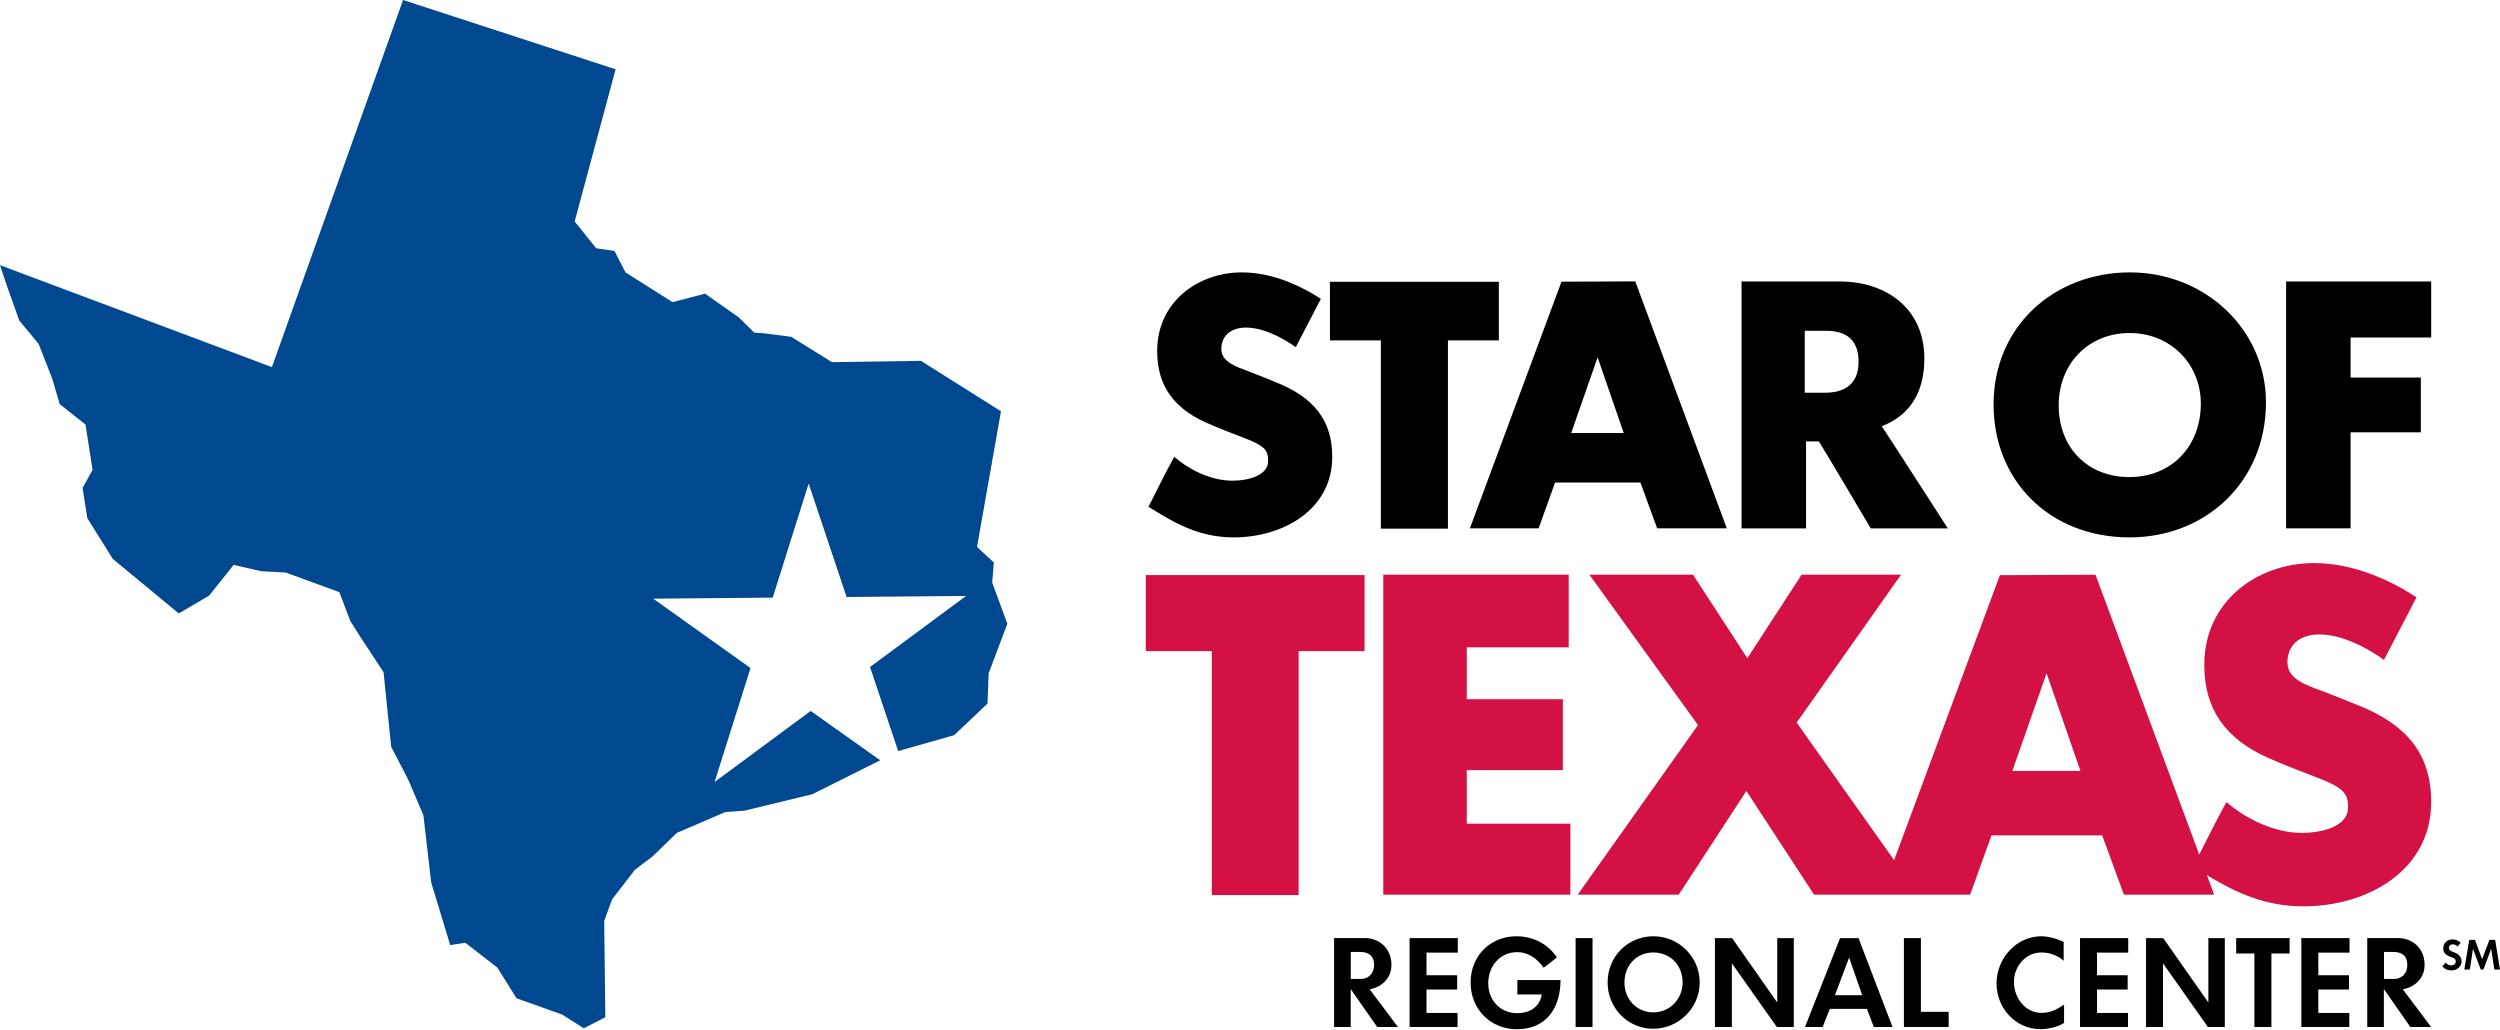
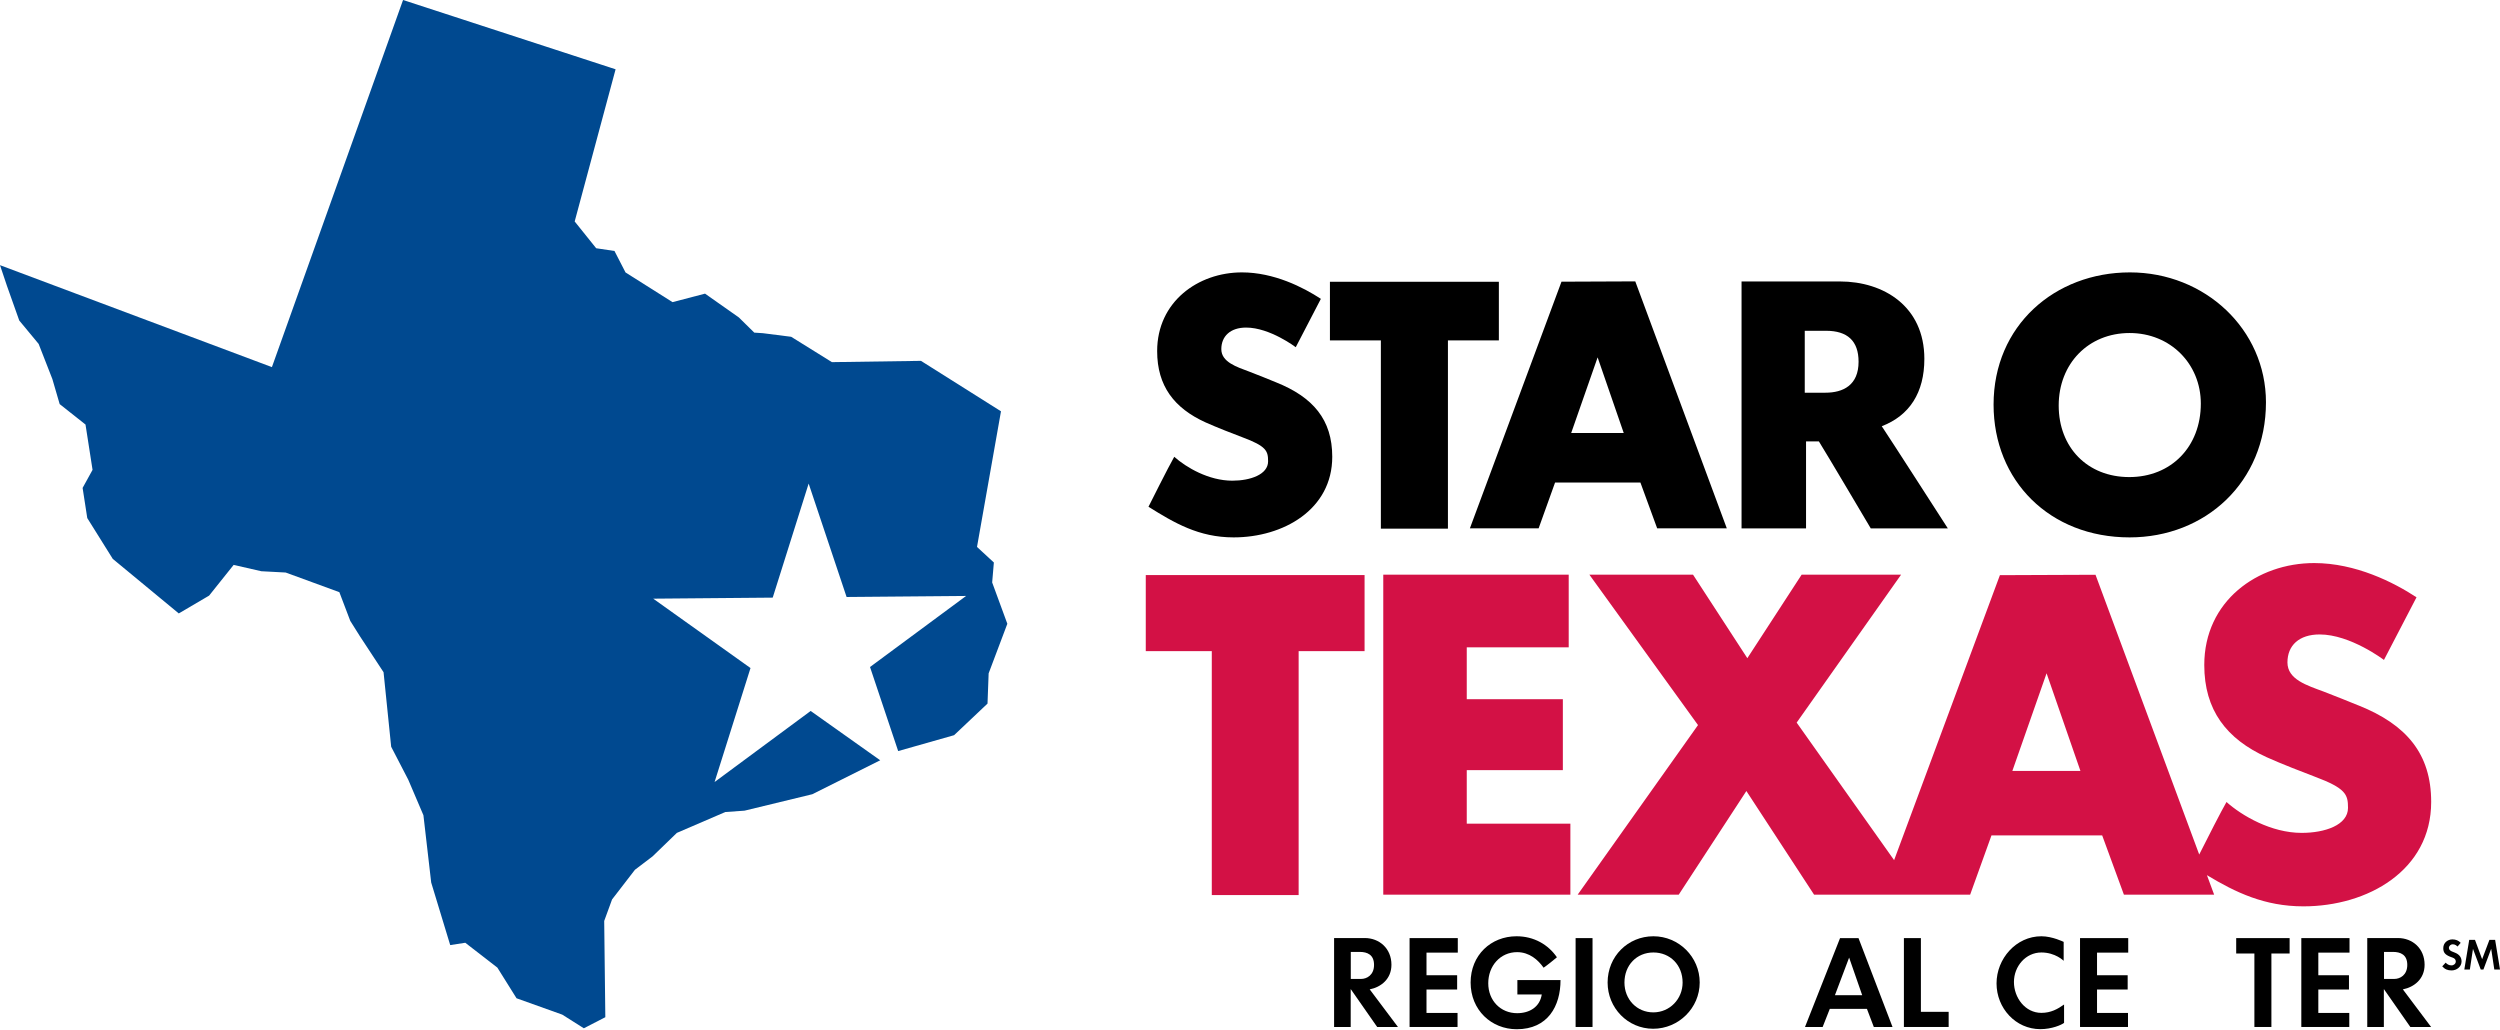
<svg xmlns="http://www.w3.org/2000/svg" width="182" height="75" viewBox="0 0 182 75" fill="none">
  <g id="Star of Texas Logo">
    <path id="Vector" d="M98.337 69.299V71.266H99.09C99.504 71.266 100.03 70.986 100.03 70.245C100.03 69.503 99.54 69.299 98.991 69.299H98.342H98.337ZM98.331 72.002V74.764H97.122V68.289H99.353C100.415 68.289 101.297 69.048 101.297 70.233C101.297 71.272 100.538 71.862 99.715 72.026C99.843 72.195 101.77 74.764 101.77 74.764H100.258L98.331 72.002Z" fill="black" />
    <path id="Vector_2" d="M102.617 74.764V68.294H106.127V69.351H103.849V70.998H106.08V72.037H103.849V73.742H106.109V74.764H102.617Z" fill="black" />
    <path id="Vector_3" d="M113.606 71.354C113.606 73.24 112.684 74.928 110.418 74.928C108.573 74.928 107.061 73.532 107.061 71.529C107.061 69.526 108.55 68.16 110.401 68.16C111.685 68.16 112.713 68.773 113.343 69.69C113.092 69.9 112.666 70.251 112.374 70.449C111.977 69.883 111.341 69.316 110.447 69.316C109.221 69.316 108.345 70.315 108.345 71.582C108.345 72.849 109.25 73.76 110.447 73.76C111.358 73.76 112.1 73.304 112.24 72.399H110.465V71.348H113.612L113.606 71.354Z" fill="black" />
    <path id="Vector_4" d="M115.936 68.294H114.704V74.764H115.936V68.294Z" fill="black" />
    <path id="Vector_5" d="M118.26 71.529C118.26 72.761 119.165 73.701 120.362 73.701C121.56 73.701 122.494 72.726 122.494 71.529C122.494 70.251 121.583 69.34 120.368 69.34C119.154 69.34 118.26 70.262 118.26 71.529ZM117.034 71.529C117.034 69.62 118.517 68.16 120.368 68.16C122.219 68.16 123.738 69.667 123.738 71.523C123.738 73.38 122.208 74.893 120.351 74.893C118.494 74.893 117.034 73.374 117.034 71.529Z" fill="black" />
-     <path id="Vector_6" d="M126.079 70.128V74.764H124.847V68.294H126.096L129.384 72.983V68.294H130.587V74.764H129.349L126.079 70.128Z" fill="black" />
    <path id="Vector_7" d="M134.616 69.713L133.582 72.452H135.568L134.616 69.713ZM131.404 74.764L133.956 68.294H135.299L137.775 74.764H136.414L135.912 73.445H133.209L132.689 74.764H131.398H131.404Z" fill="black" />
    <path id="Vector_8" d="M138.604 74.764V68.294H139.841V73.661H141.862V74.764H138.604Z" fill="black" />
    <path id="Vector_9" d="M150.235 68.563V69.947C150.235 69.947 149.634 69.34 148.612 69.34C147.473 69.34 146.615 70.344 146.615 71.489C146.615 72.633 147.432 73.737 148.612 73.737C149.307 73.737 149.803 73.456 150.264 73.129V74.466C150.077 74.612 149.377 74.922 148.536 74.922C146.737 74.922 145.348 73.392 145.348 71.594C145.348 69.795 146.767 68.16 148.612 68.16C149.412 68.16 150.235 68.569 150.235 68.569" fill="black" />
    <path id="Vector_10" d="M151.426 74.764V68.294H154.935V69.351H152.664V70.998H154.894V72.037H152.664V73.742H154.918V74.764H151.426Z" fill="black" />
-     <path id="Vector_11" d="M157.464 70.128V74.764H156.232V68.294H157.482L160.769 72.983V68.294H161.966V74.764H160.734L157.464 70.128Z" fill="black" />
    <path id="Vector_12" d="M165.358 69.415V74.764H164.12V69.415H162.795V68.294H166.684V69.415H165.358Z" fill="black" />
    <path id="Vector_13" d="M167.536 74.764V68.294H171.045V69.351H168.774V70.998H171.005V72.037H168.774V73.742H171.028V74.764H167.536Z" fill="black" />
    <path id="Vector_14" d="M173.556 69.299V71.266H174.31C174.724 71.266 175.25 70.986 175.25 70.245C175.25 69.503 174.759 69.299 174.21 69.299H173.562H173.556ZM173.545 72.002V74.764H172.336V68.289H174.566C175.635 68.289 176.511 69.048 176.511 70.233C176.511 71.272 175.752 71.862 174.928 72.026C175.057 72.195 176.984 74.764 176.984 74.764H175.472L173.545 72.002Z" fill="black" />
    <path id="Vector_15" d="M146.498 56.126L148.991 49.014L151.456 56.126H146.498ZM171.694 51.355C171.087 51.11 169.901 50.625 169.171 50.351C167.951 49.895 166.526 49.469 166.526 48.225C166.526 46.982 167.379 46.188 168.868 46.188C171.116 46.188 173.551 48.044 173.551 48.044L175.922 43.484C174.252 42.386 171.484 40.991 168.471 40.991C164.337 40.991 160.471 43.758 160.471 48.412C160.471 51.694 162.083 53.796 165.032 55.133C166.036 55.589 167.77 56.26 168.5 56.535C170.783 57.387 170.935 57.843 170.935 58.812C170.935 60.061 169.265 60.634 167.56 60.634C165.341 60.634 163.21 59.384 162.089 58.386C161.732 58.999 160.699 61.019 160.103 62.21L152.553 41.843L145.593 41.872L137.891 62.619L130.797 52.605L138.399 41.837H131.159L127.206 47.916L123.253 41.837H115.708L123.615 52.786L114.856 65.13H122.213L127.136 57.586L132.064 65.13H143.427L144.98 60.815H153.038L154.62 65.13H161.189L160.664 63.711C162.748 64.966 164.856 65.982 167.688 65.982C172.371 65.982 176.99 63.366 176.99 58.38C176.99 54.882 175.197 52.751 171.7 51.355M106.78 56.067H113.776V50.9H106.78V47.128H114.202V41.837H100.702V65.13H114.324V59.962H106.78V56.067ZM83.412 47.402H88.218V65.159H94.541V47.402H99.341V41.867H83.412V47.402Z" fill="#D31145" />
    <path id="Vector_16" d="M72.23 42.404L72.353 40.95L71.126 39.817L72.872 29.943L67.045 26.27L60.563 26.364L57.597 24.518L55.536 24.256L54.911 24.215L53.79 23.111L51.326 21.377L48.961 21.996L45.539 19.835L44.734 18.271L43.402 18.072L41.837 16.122L44.815 5.045L29.342 0L19.795 26.726L0 19.304L0.502 20.799L1.401 23.333L2.814 25.038L3.813 27.596L4.344 29.418L6.225 30.907L6.738 34.206L6.014 35.52L6.353 37.715L8.21 40.687L13.015 44.658L15.223 43.361L17.009 41.125L19.024 41.586L20.799 41.68L24.705 43.11L25.5 45.201L26.2 46.316L27.923 48.938L28.477 54.362L29.721 56.762L30.825 59.349L31.391 64.248L32.775 68.802L33.873 68.633L36.209 70.443L37.604 72.674L40.932 73.865L42.503 74.858L44.068 74.052L43.986 67.045L44.558 65.48L46.223 63.32L47.507 62.344L49.276 60.634L52.803 59.115L54.205 59.016L59.139 57.819L64.079 55.349L59.016 51.758L52.021 56.932L54.637 48.634L47.554 43.583L56.254 43.507L58.87 35.204L61.632 43.461L70.332 43.385L63.337 48.558L65.387 54.678L69.457 53.522L71.891 51.221L71.973 49.02L73.334 45.411L72.23 42.404Z" fill="#004990" />
    <path id="Vector_17" d="M84.241 25.558C84.241 21.967 87.219 19.83 90.413 19.83C92.737 19.83 94.868 20.91 96.159 21.756L94.331 25.277C94.331 25.277 92.451 23.847 90.717 23.847C89.566 23.847 88.912 24.483 88.912 25.418C88.912 26.352 90.016 26.708 90.956 27.058C91.516 27.269 92.433 27.642 92.9 27.835C95.598 28.915 96.988 30.556 96.988 33.254C96.988 37.102 93.42 39.122 89.806 39.122C87.272 39.122 85.485 38.065 83.61 36.892C83.61 36.892 85.088 33.937 85.485 33.254C86.355 34.03 87.996 34.994 89.712 34.994C91.026 34.994 92.317 34.544 92.317 33.587C92.317 32.833 92.2 32.483 90.436 31.829C89.87 31.619 88.539 31.099 87.762 30.749C85.485 29.715 84.241 28.098 84.241 25.564" fill="black" />
    <path id="Vector_18" d="M100.527 38.486V24.781H96.819V20.513H109.117V24.781H105.409V38.486H100.527Z" fill="black" />
    <path id="Vector_19" d="M116.304 26.025L114.383 31.52H118.207L116.31 26.025H116.304ZM112.006 38.463H107.008L113.676 20.507L119.048 20.484L125.711 38.463H120.642L119.422 35.128H113.209L112.012 38.463H112.006Z" fill="black" />
    <path id="Vector_20" d="M131.386 24.081V28.589H132.887C134.178 28.589 135.304 28.046 135.304 26.335C135.304 24.811 134.487 24.081 132.934 24.081H131.386ZM132.42 32.133H131.48V38.468H126.785V20.49H133.944C137.132 20.49 140.093 22.3 140.093 26.125C140.093 28.589 139.012 30.253 136.992 31.029C137.459 31.713 141.803 38.468 141.803 38.468H136.192C136.192 38.468 132.934 32.956 132.414 32.133" fill="black" />
    <path id="Vector_21" d="M155.035 24.244C152.034 24.244 149.873 26.474 149.873 29.523C149.873 32.571 151.964 34.731 155.012 34.731C158.06 34.731 160.22 32.524 160.22 29.382C160.22 26.498 158.013 24.244 155.035 24.244ZM145.132 29.453C145.132 23.701 149.593 19.83 155.058 19.83C160.524 19.83 164.962 23.981 164.962 29.289C164.962 35.111 160.547 39.122 155.035 39.122C149.213 39.122 145.132 34.994 145.132 29.453Z" fill="black" />
-     <path id="Vector_22" d="M166.428 38.463V20.49H176.991V24.571H171.122V27.485H176.237V31.473H171.122V38.463H166.428Z" fill="black" />
    <path id="Vector_23" d="M177.871 69.018C177.871 68.645 178.18 68.388 178.537 68.388C178.788 68.388 178.986 68.475 179.138 68.639L178.91 68.907C178.828 68.837 178.735 68.744 178.554 68.744C178.414 68.744 178.28 68.861 178.28 69.007C178.28 69.135 178.373 69.205 178.484 69.258C178.572 69.293 178.624 69.316 178.712 69.351C179.015 69.468 179.202 69.678 179.202 69.993C179.202 70.373 178.852 70.647 178.478 70.647C178.186 70.647 177.993 70.566 177.795 70.35L178.046 70.081C178.139 70.186 178.274 70.28 178.466 70.28C178.636 70.28 178.782 70.157 178.782 69.993C178.782 69.853 178.688 69.766 178.56 69.719C178.501 69.696 178.431 69.672 178.355 69.643C177.988 69.491 177.871 69.328 177.871 69.03" fill="black" />
    <path id="Vector_24" d="M179.805 70.583H179.402L179.759 68.423H180.179L180.699 69.83L181.23 68.423H181.645L182.001 70.583H181.586L181.358 69.071L180.792 70.583H180.599L180.033 69.077L179.805 70.583Z" fill="black" />
  </g>
</svg>